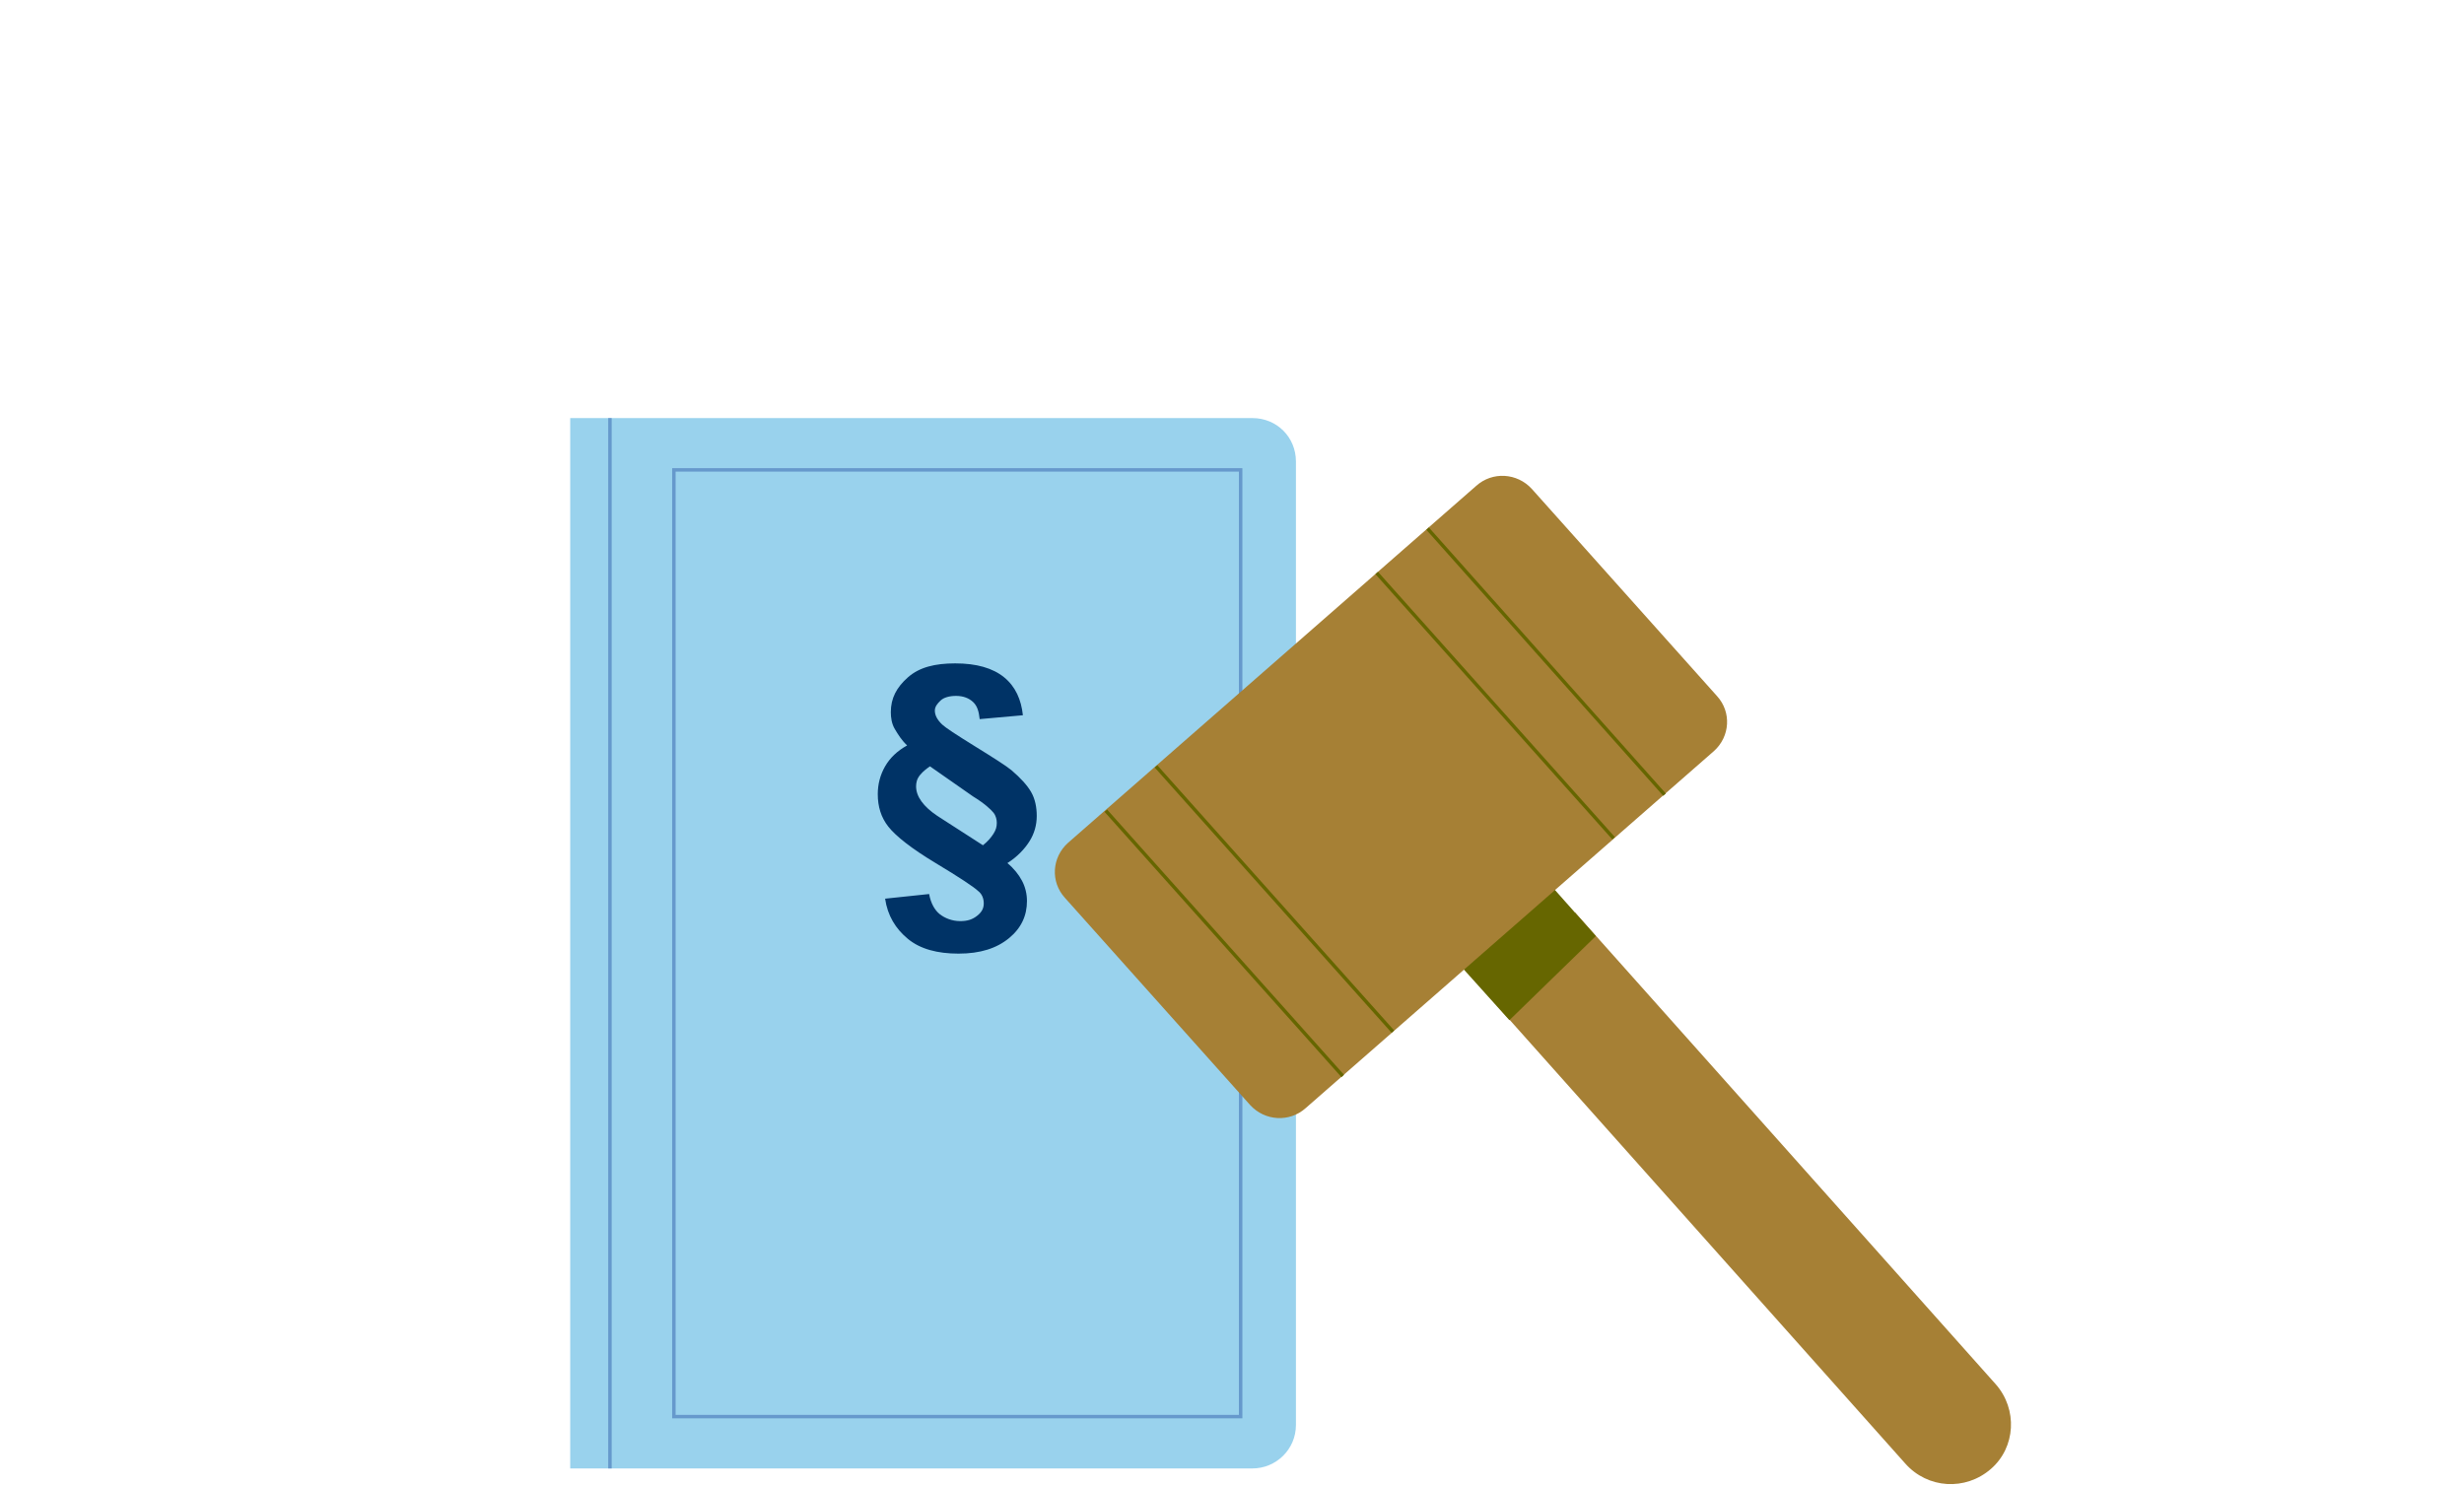
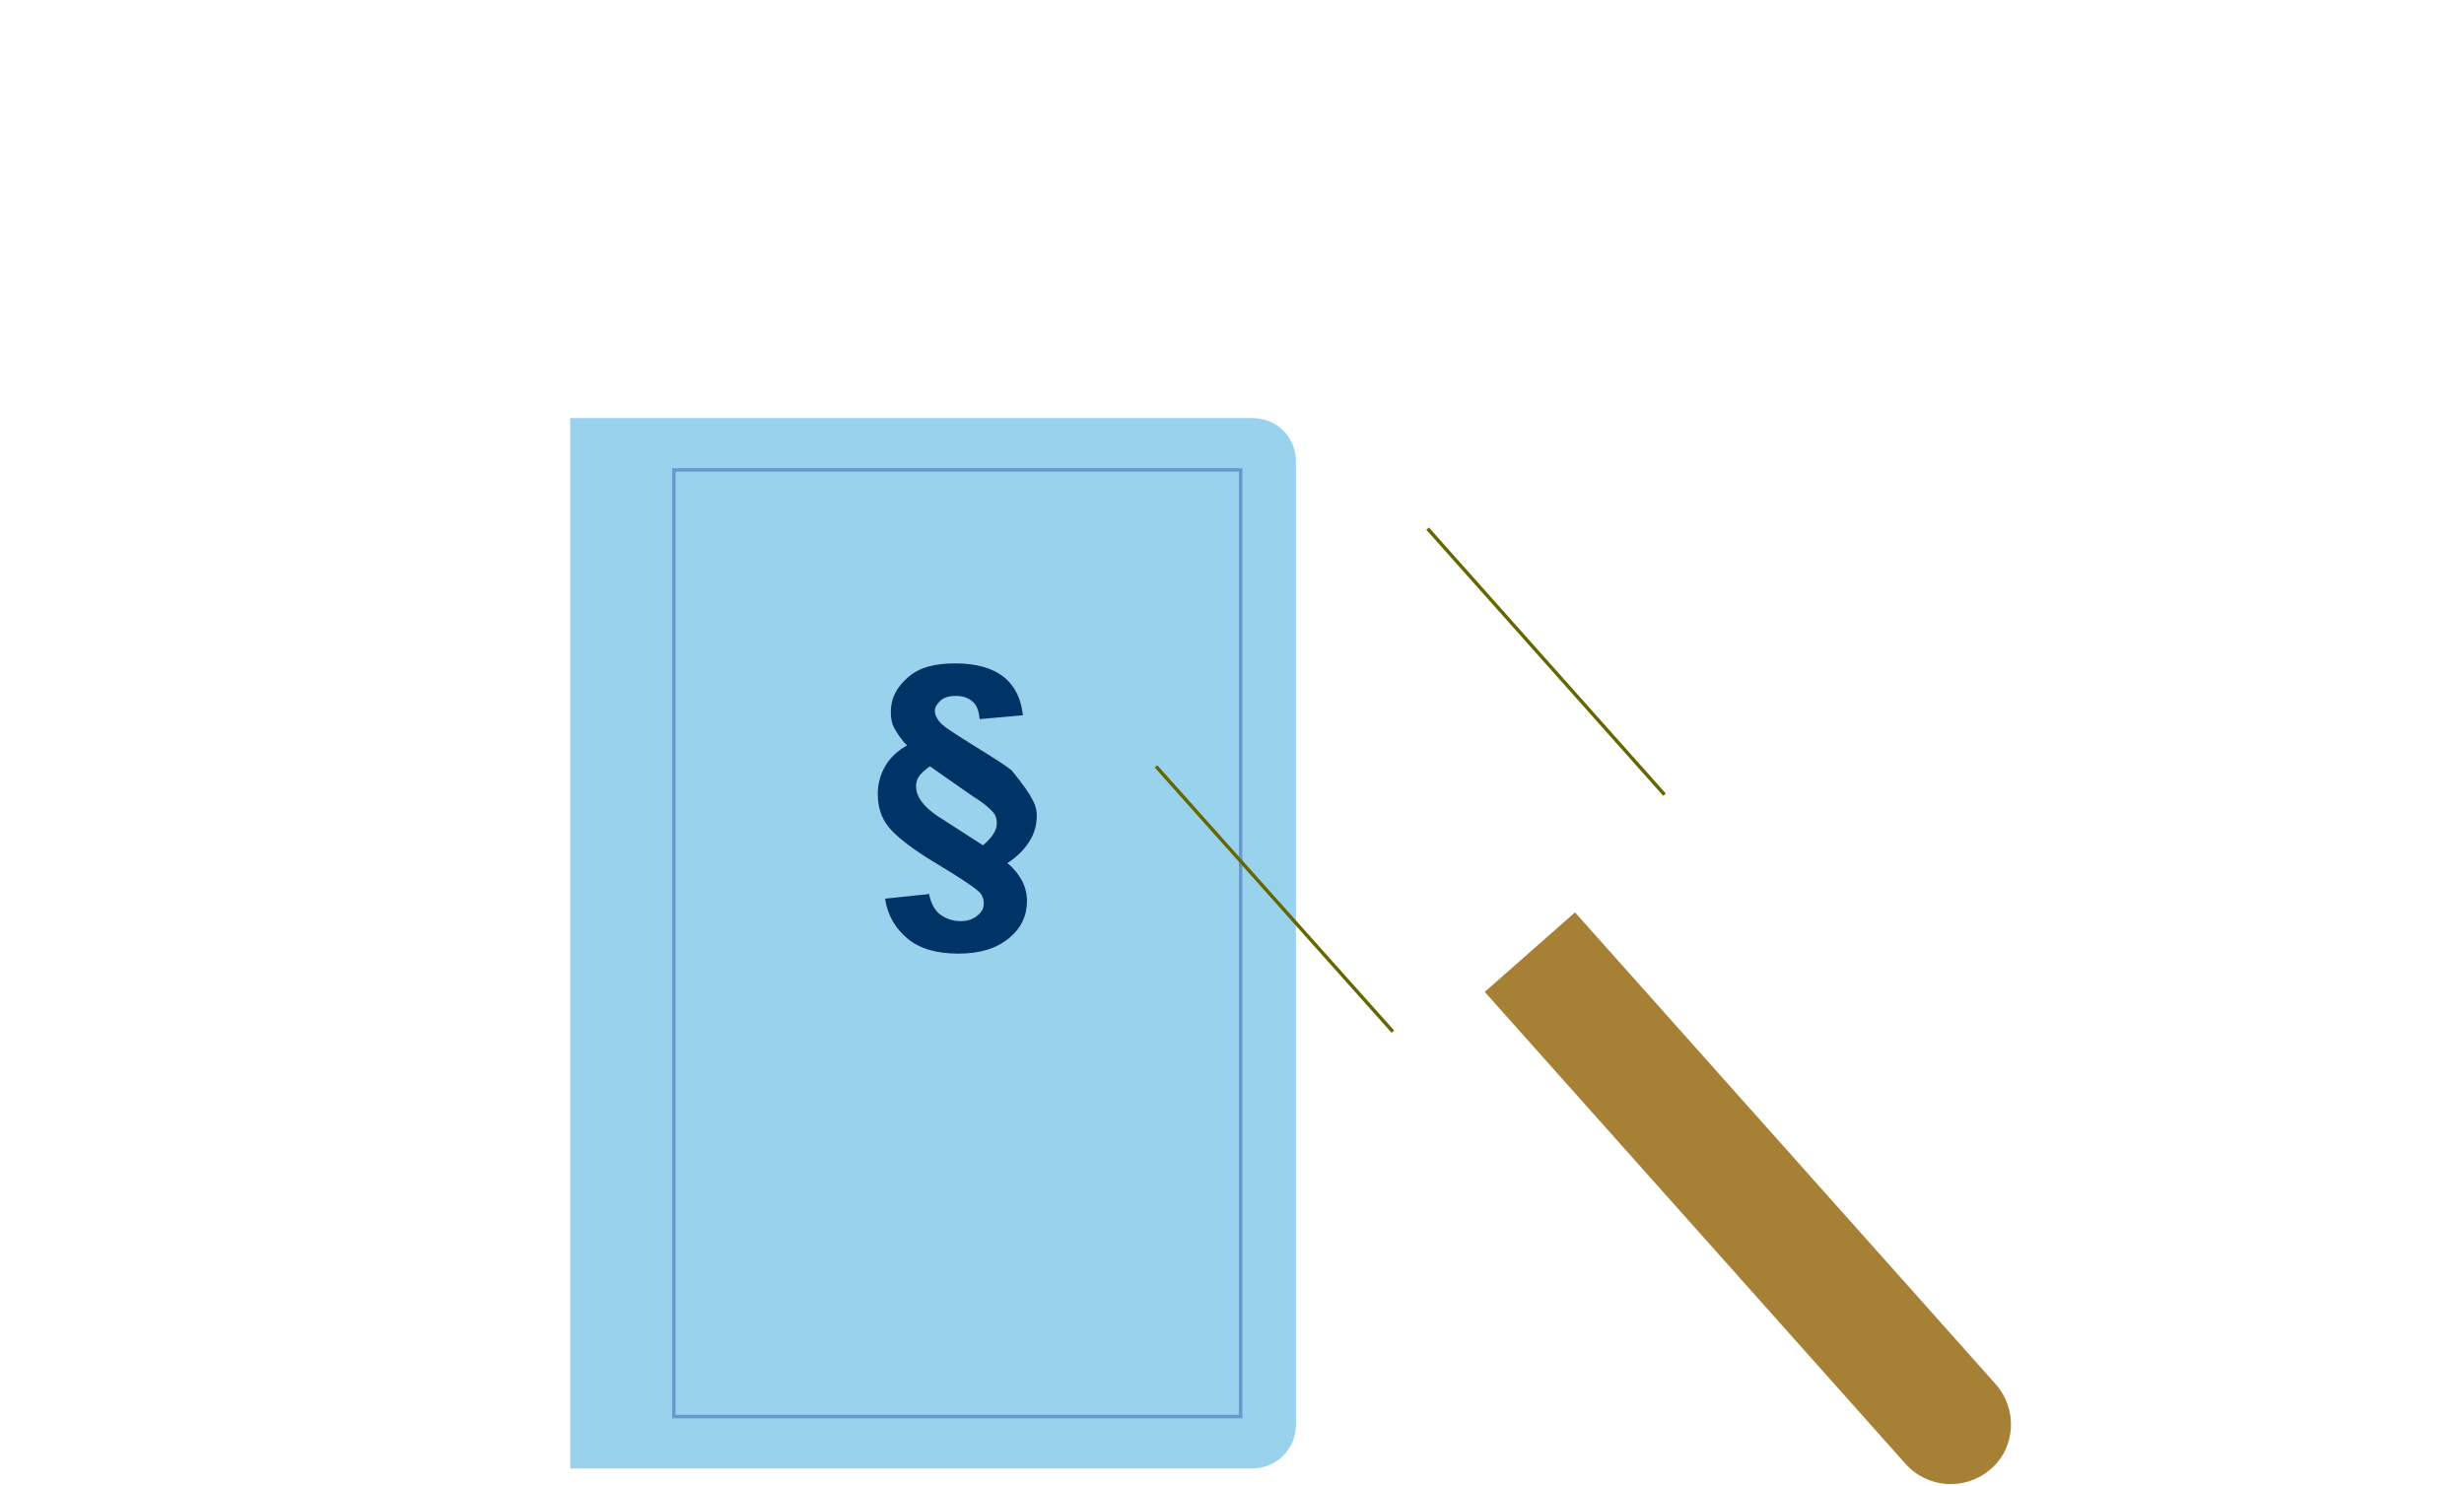
<svg xmlns="http://www.w3.org/2000/svg" width="713px" height="430px" viewBox="0 0 713 430" version="1.1">
  <title>Rettshjelp og ansvar</title>
  <desc>Created with Sketch.</desc>
  <g id="Rettshjelp-og-ansvar" stroke="none" stroke-width="1" fill="none" fill-rule="evenodd">
    <g id="Rettshjelp-04" transform="translate(165, 121)">
      <path d="M0,0 L0,304 L197.4,304 C204.253,304 210,298.481 210,291.416 L210,12.584 C210,5.519 204.474,0 197.4,0 L0,0 Z" id="Path" fill="#99D2ED" />
-       <path d="M130.99,86.008 L118.487,87.128 C118.251,84.888 117.779,83.32 116.6,82.2 C115.421,81.08 113.769,80.408 111.646,80.408 C109.759,80.408 108.108,80.856 107.164,81.752 C106.221,82.648 105.513,83.544 105.513,84.664 C105.513,86.008 106.221,87.352 107.636,88.696 C108.579,89.592 111.646,91.608 117.072,94.968 C122.497,98.328 126.036,100.568 127.687,101.912 C130.282,104.152 132.169,106.168 133.349,108.184 C134.528,110.2 135,112.664 135,115.128 C135,117.816 134.292,120.28 132.877,122.52 C131.462,124.76 129.338,127 126.508,128.792 C128.395,130.36 129.81,132.152 130.754,133.944 C131.697,135.736 132.169,137.752 132.169,139.768 C132.169,144.024 130.518,147.608 126.979,150.52 C123.441,153.432 118.723,155 112.354,155 C106.221,155 101.267,153.656 97.728,150.744 C94.19,147.832 91.831,144.024 91.123,139.096 L103.862,137.752 C104.333,140.44 105.513,142.456 106.928,143.576 C108.344,144.696 110.467,145.592 112.826,145.592 C114.949,145.592 116.364,145.144 117.779,144.024 C119.195,142.904 119.667,141.784 119.667,140.44 C119.667,139.096 119.195,137.752 118.015,136.856 C116.836,135.736 112.826,133.048 105.749,128.792 C98.672,124.536 94.19,120.952 92.067,118.264 C89.944,115.576 89,112.44 89,108.856 C89,105.944 89.708,103.256 91.123,100.792 C92.538,98.328 94.662,96.312 97.492,94.744 C95.841,93.176 94.897,91.608 93.954,90.04 C93.01,88.472 92.774,86.68 92.774,85.112 C92.774,81.08 94.426,77.944 97.728,75.032 C101.031,72.12 105.513,71 111.41,71 C117.544,71 122.262,72.344 125.564,75.032 C128.867,77.72 130.518,81.528 130.99,86.008 Z M119.431,123.64 C120.846,122.52 121.79,121.4 122.497,120.28 C123.205,119.16 123.441,118.264 123.441,117.144 C123.441,116.248 123.205,115.128 122.497,114.232 C121.79,113.336 119.903,111.544 116.6,109.528 L104.097,100.792 C103.154,101.464 102.21,102.136 101.267,103.256 C100.323,104.376 100.087,105.496 100.087,106.616 C100.087,109.528 102.21,112.44 106.221,115.128 L119.431,123.64 Z" id="Shape" fill="#003366" fill-rule="nonzero" />
-       <path d="M11.5,0 L11.5,304" id="Path" stroke="#6699CC" />
+       <path d="M130.99,86.008 L118.487,87.128 C118.251,84.888 117.779,83.32 116.6,82.2 C115.421,81.08 113.769,80.408 111.646,80.408 C109.759,80.408 108.108,80.856 107.164,81.752 C106.221,82.648 105.513,83.544 105.513,84.664 C105.513,86.008 106.221,87.352 107.636,88.696 C108.579,89.592 111.646,91.608 117.072,94.968 C122.497,98.328 126.036,100.568 127.687,101.912 C134.528,110.2 135,112.664 135,115.128 C135,117.816 134.292,120.28 132.877,122.52 C131.462,124.76 129.338,127 126.508,128.792 C128.395,130.36 129.81,132.152 130.754,133.944 C131.697,135.736 132.169,137.752 132.169,139.768 C132.169,144.024 130.518,147.608 126.979,150.52 C123.441,153.432 118.723,155 112.354,155 C106.221,155 101.267,153.656 97.728,150.744 C94.19,147.832 91.831,144.024 91.123,139.096 L103.862,137.752 C104.333,140.44 105.513,142.456 106.928,143.576 C108.344,144.696 110.467,145.592 112.826,145.592 C114.949,145.592 116.364,145.144 117.779,144.024 C119.195,142.904 119.667,141.784 119.667,140.44 C119.667,139.096 119.195,137.752 118.015,136.856 C116.836,135.736 112.826,133.048 105.749,128.792 C98.672,124.536 94.19,120.952 92.067,118.264 C89.944,115.576 89,112.44 89,108.856 C89,105.944 89.708,103.256 91.123,100.792 C92.538,98.328 94.662,96.312 97.492,94.744 C95.841,93.176 94.897,91.608 93.954,90.04 C93.01,88.472 92.774,86.68 92.774,85.112 C92.774,81.08 94.426,77.944 97.728,75.032 C101.031,72.12 105.513,71 111.41,71 C117.544,71 122.262,72.344 125.564,75.032 C128.867,77.72 130.518,81.528 130.99,86.008 Z M119.431,123.64 C120.846,122.52 121.79,121.4 122.497,120.28 C123.205,119.16 123.441,118.264 123.441,117.144 C123.441,116.248 123.205,115.128 122.497,114.232 C121.79,113.336 119.903,111.544 116.6,109.528 L104.097,100.792 C103.154,101.464 102.21,102.136 101.267,103.256 C100.323,104.376 100.087,105.496 100.087,106.616 C100.087,109.528 102.21,112.44 106.221,115.128 L119.431,123.64 Z" id="Shape" fill="#003366" fill-rule="nonzero" />
      <rect id="Rectangle" stroke="#6699CC" x="30" y="15" width="164" height="274" />
      <g id="Group" transform="translate(140, 16)">
        <path d="M271.112,288.133 C263.743,294.549 252.802,293.885 246.326,286.584 L124.631,150.075 L150.756,127.065 L272.452,263.574 C278.927,270.875 278.257,281.938 271.112,288.133" id="Path" fill="#A68035" />
-         <polygon id="Path" fill="#666600" points="156.785 133.924 131.776 158.261 104.311 127.729 130.883 104.719" />
-         <path d="M56.75,182.819 L3.159,122.862 C-1.084,118.215 -0.637,111.136 4.052,106.932 L122.175,3.61 C126.864,-0.594 134.009,-0.151 138.252,4.495 L191.842,64.453 C196.085,69.099 195.638,76.179 190.949,80.382 L72.827,183.704 C68.138,187.908 60.992,187.466 56.75,182.819" id="Path" fill="#A68035" />
        <path d="M29.508,84.807 L98.059,161.58" id="Path" stroke="#666600" />
-         <path d="M14.994,97.64 L83.545,174.412" id="Path" stroke="#666600" />
        <path d="M108.107,16 L176.659,92.993" id="Path" stroke="#666600" />
-         <path d="M93.37,28.832 L161.921,105.604" id="Path" stroke="#666600" />
      </g>
    </g>
  </g>
</svg>